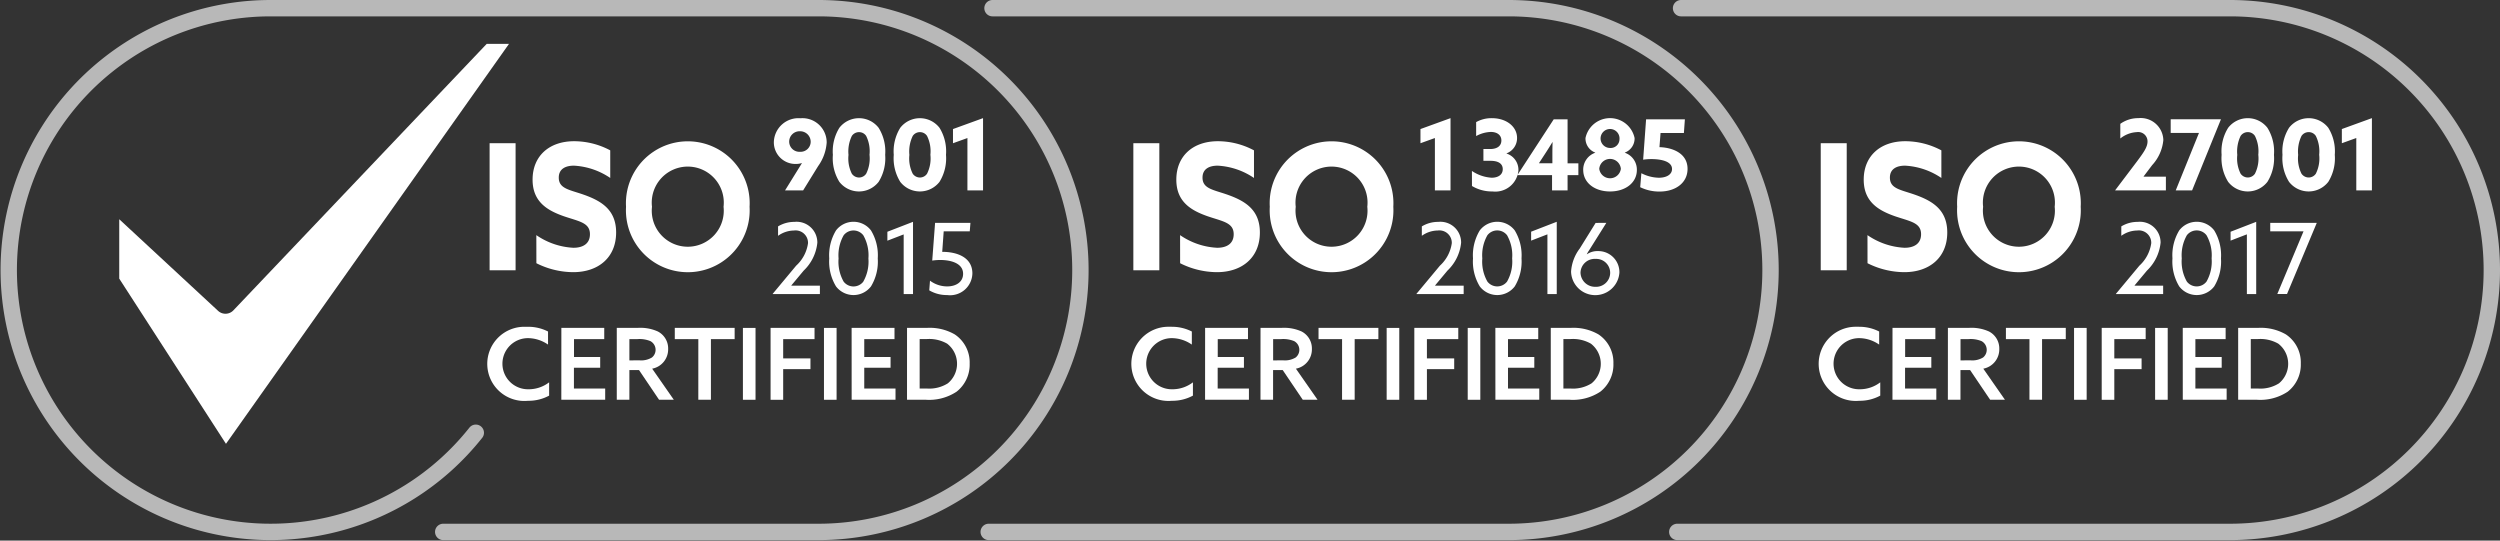
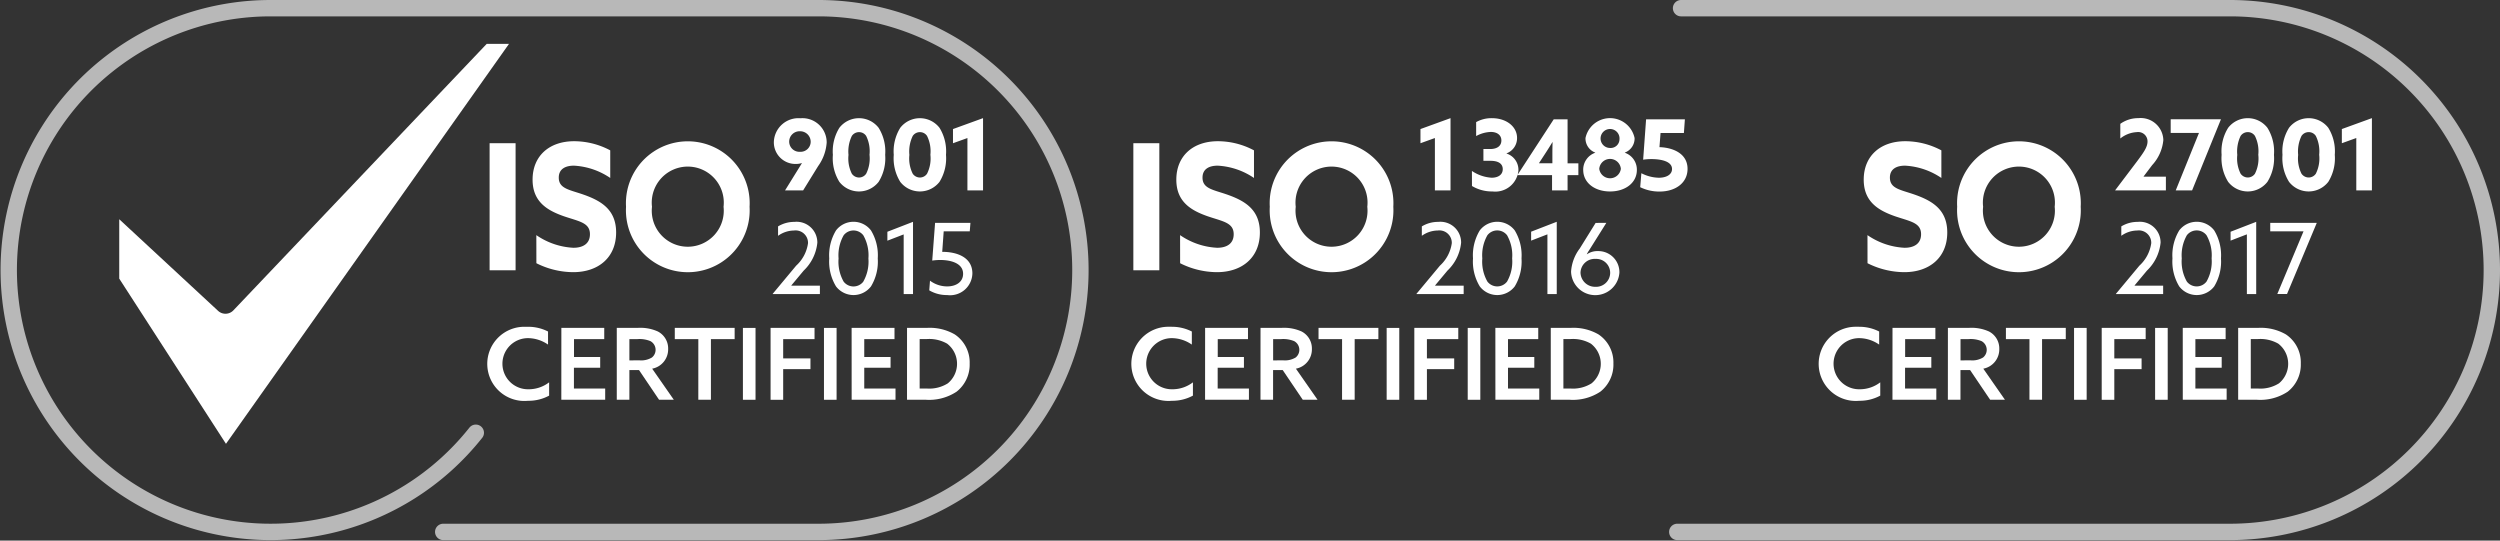
<svg xmlns="http://www.w3.org/2000/svg" width="229.128" height="49.544" viewBox="0 0 229.128 49.544">
  <rect x="0" y="0" width="229.128" height="49.544" fill="#333333" stroke="none" />
  <g transform="translate(0.291 0.25)">
    <path d="M10.638,19.843v5.444l9.781,15.14L46.361,3.768H44.319L21.1,28.194a1,1,0,0,1-1.405.044Z" fill="#fff" />
    <rect width="2.381" height="11.646" transform="translate(103.582 12.875)" fill="#fff" />
    <path d="M107.865,21.3a6.556,6.556,0,0,0,3.4,1.159c.869,0,1.513-.37,1.513-1.242,0-1.076-1.019-1.174-2.412-1.655-1.5-.53-2.845-1.319-2.845-3.346,0-2.172,1.527-3.523,3.807-3.523a7.043,7.043,0,0,1,3.31.837V16.06a6.539,6.539,0,0,0-3.324-1.127c-.809,0-1.393.322-1.393,1.094,0,1.03,1,1.11,2.306,1.573,1.632.579,2.951,1.4,2.951,3.458,0,2.269-1.6,3.636-3.939,3.636a7.578,7.578,0,0,1-3.37-.82Z" fill="#fff" />
    <path d="M116.086,18.7a5.67,5.67,0,1,1,11.322-.656,5.522,5.522,0,0,1,0,.656,5.67,5.67,0,1,1-11.322.656,5.522,5.522,0,0,1,0-.656m8.938,0a3.3,3.3,0,0,0-6.56-.76,3.22,3.22,0,0,0,0,.76,3.3,3.3,0,1,0,6.56,0" fill="#fff" />
    <path d="M107.105,29.7a4,4,0,0,1,1.837.433v1.2a3.25,3.25,0,0,0-1.837-.592,2.343,2.343,0,1,0,0,4.686h.063a3.082,3.082,0,0,0,1.874-.636v1.218a3.932,3.932,0,0,1-1.928.473,3.4,3.4,0,1,1-.275-6.785c.088,0,.177,0,.265,0" fill="#fff" />
    <path d="M110.159,29.8h3.93V30.83h-2.772v1.638h2.4v.983H111.31V35.36h2.865v1.029h-4.02Z" fill="#fff" />
    <path d="M115.237,29.8h1.92A3.907,3.907,0,0,1,119,30.13a1.75,1.75,0,0,1,.946,1.6,1.8,1.8,0,0,1-1.465,1.81l1.983,2.847h-1.356l-1.837-2.72h-.883v2.72h-1.155Zm2.075,2.975a1.894,1.894,0,0,0,1.146-.26.905.905,0,0,0-.137-1.5,2.617,2.617,0,0,0-1.228-.182h-.7V32.78Z" fill="#fff" />
    <path d="M122.712,30.83h-2.158V29.8h5.486V30.83h-2.174v5.558H122.71Z" fill="#fff" />
    <rect width="1.156" height="6.586" transform="translate(126.798 29.804)" fill="#fff" />
    <path d="M129.333,29.8h4.029V30.83h-2.874V32.6h2.5v.982h-2.5v2.811h-1.155Z" fill="#fff" />
    <rect width="1.155" height="6.586" transform="translate(134.227 29.804)" fill="#fff" />
    <path d="M136.761,29.8h3.93V30.83h-2.772v1.638h2.411v.983h-2.411V35.36h2.865v1.029h-4.02Z" fill="#fff" />
    <path d="M141.839,29.8h1.829a4.593,4.593,0,0,1,2.547.6,3.088,3.088,0,0,1,1.365,2.675,3.145,3.145,0,0,1-1.2,2.574,4.55,4.55,0,0,1-2.858.736h-1.683Zm1.783,5.557a3.2,3.2,0,0,0,1.956-.473,2.326,2.326,0,0,0,.314-3.273,2.374,2.374,0,0,0-.378-.365,3.305,3.305,0,0,0-1.9-.418h-.618v4.53Z" fill="#fff" />
    <path d="M131.219,12.4l-1.323.478v-1.3l2.755-1V17.2h-1.432Zm3.393,3.017a3.608,3.608,0,0,0,1.809.621c.612,0,1.017-.288,1.017-.783,0-.469-.351-.766-1.125-.766h-.648v-1.08h.612c.7,0,1.035-.324,1.035-.783,0-.495-.387-.783-.972-.783A3,3,0,0,0,135,12.22V10.941a2.859,2.859,0,0,1,1.449-.36c1.324,0,2.3.774,2.3,1.81a1.484,1.484,0,0,1-.964,1.414v.017a1.57,1.57,0,0,1,1.09,1.539,2.128,2.128,0,0,1-2.377,1.936,3.549,3.549,0,0,1-1.881-.5Zm4.175.369,3.322-5.1h1.27v4.033h.99V15.8h-.99V17.2h-1.423V15.8H138.8Zm3.2-1.071v-.945c0-.325.009-.676.018-.982l-.018-.009c-.171.288-.387.63-.585.936l-.639.981.009.019Zm2.825.611a1.636,1.636,0,0,1,1.1-1.575v-.018a1.38,1.38,0,0,1-.891-1.333,2.3,2.3,0,0,1,4.5,0,1.38,1.38,0,0,1-.891,1.333v.018a1.635,1.635,0,0,1,1.1,1.575c0,1.171-1.044,1.972-2.458,1.972s-2.458-.8-2.458-1.972m3.449-.1a.994.994,0,0,0-1.981,0,1,1,0,0,0,1.981,0m-.126-2.7a.869.869,0,1,0-.865.785.809.809,0,0,0,.865-.785m2.005,3.1a3.654,3.654,0,0,0,1.594.414c.72,0,1.216-.3,1.216-.8,0-.756-1.144-.909-1.882-.909a5.267,5.267,0,0,0-.765.055l.27-3.7h3.555l-.09,1.251H151.9l-.1,1.3c1.216.036,2.575.567,2.575,1.99,0,1.269-1.081,2.079-2.566,2.079a3.948,3.948,0,0,1-1.774-.4ZM131.678,24.1a3.432,3.432,0,0,0,1.09-2.062,1.138,1.138,0,0,0-1.288-1.162,2.545,2.545,0,0,0-1.458.486V20.5a2.844,2.844,0,0,1,1.5-.414,1.9,1.9,0,0,1,2.1,1.909,4.092,4.092,0,0,1-1.252,2.557l-1.134,1.359.009.018h2.611V26.7h-4.322l-.008-.017ZM135.332,26a4.394,4.394,0,0,1-.621-2.566,4.4,4.4,0,0,1,.621-2.566,2.017,2.017,0,0,1,3.205,0,4.4,4.4,0,0,1,.621,2.566A4.394,4.394,0,0,1,138.537,26a2.017,2.017,0,0,1-3.205,0m2.5-.442a3.7,3.7,0,0,0,.468-2.124,3.71,3.71,0,0,0-.468-2.125,1.14,1.14,0,0,0-1.8,0,3.71,3.71,0,0,0-.468,2.125,3.7,3.7,0,0,0,.468,2.124,1.138,1.138,0,0,0,1.8,0m3.7-4.33-1.494.577v-.82l2.349-.909V26.7h-.855Zm5.4-1.052-1.548,2.466c-.09.135-.18.279-.243.4l.018.009a1.679,1.679,0,0,1,.99-.288,1.934,1.934,0,0,1,1.981,1.971,2.218,2.218,0,0,1-4.43-.09,3.911,3.911,0,0,1,.793-2.115l1.458-2.349Zm-1.008,5.86a1.29,1.29,0,0,0,1.359-1.278,1.276,1.276,0,0,0-1.341-1.279,1.3,1.3,0,0,0-1.377,1.243,1.331,1.331,0,0,0,1.359,1.314" fill="#fff" />
-     <rect width="2.381" height="11.646" transform="translate(166.582 12.875)" fill="#fff" />
    <path d="M170.865,21.3a6.556,6.556,0,0,0,3.4,1.159c.869,0,1.513-.37,1.513-1.242,0-1.076-1.019-1.174-2.412-1.655-1.5-.53-2.845-1.319-2.845-3.346,0-2.172,1.527-3.523,3.807-3.523a7.043,7.043,0,0,1,3.31.837V16.06a6.539,6.539,0,0,0-3.324-1.127c-.809,0-1.393.322-1.393,1.094,0,1.03,1,1.11,2.306,1.573,1.632.579,2.951,1.4,2.951,3.458,0,2.269-1.6,3.636-3.939,3.636a7.578,7.578,0,0,1-3.37-.82Z" fill="#fff" />
    <path d="M179.086,18.7a5.67,5.67,0,0,1,11.322-.656,5.522,5.522,0,0,1,0,.656,5.67,5.67,0,0,1-11.322.656,5.522,5.522,0,0,1,0-.656m8.938,0a3.3,3.3,0,0,0-6.56-.76,3.22,3.22,0,0,0,0,.76,3.3,3.3,0,1,0,6.56,0" fill="#fff" />
    <path d="M170.1,29.7a4,4,0,0,1,1.837.433v1.2a3.25,3.25,0,0,0-1.837-.592,2.343,2.343,0,1,0,0,4.686h.063a3.082,3.082,0,0,0,1.874-.636v1.218a3.932,3.932,0,0,1-1.928.473,3.4,3.4,0,1,1-.275-6.785c.088,0,.177,0,.265,0" fill="#fff" />
    <path d="M173.159,29.8h3.93V30.83h-2.772v1.638h2.4v.983H174.31V35.36h2.865v1.029h-4.02Z" fill="#fff" />
    <path d="M178.237,29.8h1.92A3.908,3.908,0,0,1,182,30.13a1.75,1.75,0,0,1,.946,1.6,1.8,1.8,0,0,1-1.465,1.81l1.983,2.847h-1.356l-1.837-2.72h-.883v2.72h-1.155Zm2.075,2.975a1.894,1.894,0,0,0,1.146-.26.905.905,0,0,0-.137-1.5,2.617,2.617,0,0,0-1.228-.182h-.7V32.78Z" fill="#fff" />
    <path d="M185.712,30.83h-2.158V29.8h5.486V30.83h-2.174v5.558H185.71Z" fill="#fff" />
    <rect width="1.156" height="6.586" transform="translate(189.798 29.804)" fill="#fff" />
    <path d="M192.333,29.8h4.029V30.83h-2.874V32.6h2.5v.982h-2.5v2.811h-1.155Z" fill="#fff" />
    <rect width="1.155" height="6.586" transform="translate(197.227 29.804)" fill="#fff" />
    <path d="M199.761,29.8h3.93V30.83h-2.772v1.638h2.411v.983h-2.411V35.36h2.865v1.029h-4.02Z" fill="#fff" />
    <path d="M204.839,29.8h1.829a4.593,4.593,0,0,1,2.547.6,3.088,3.088,0,0,1,1.365,2.675,3.145,3.145,0,0,1-1.2,2.574,4.55,4.55,0,0,1-2.858.736h-1.683Zm1.783,5.557a3.2,3.2,0,0,0,1.956-.473,2.326,2.326,0,0,0,.314-3.273,2.374,2.374,0,0,0-.378-.365,3.305,3.305,0,0,0-1.9-.418h-.618v4.53Z" fill="#fff" />
    <path d="M195.56,14.552c.648-.865.972-1.342.972-1.837a.853.853,0,0,0-.972-.856,2.612,2.612,0,0,0-1.522.585V11.1a2.811,2.811,0,0,1,1.657-.522,2.074,2.074,0,0,1,2.286,2.008,3.912,3.912,0,0,1-1.026,2.3l-.783,1.036.009.018h2.035V17.2h-4.637l-.009-.017Zm5.688-2.62h-2.593V10.681h4.592l.009.017-2.638,6.5h-1.5Zm2.673,4.483a4.1,4.1,0,0,1-.6-2.476,4.093,4.093,0,0,1,.6-2.475,2.276,2.276,0,0,1,3.6,0,4.086,4.086,0,0,1,.6,2.475,4.091,4.091,0,0,1-.6,2.476,2.278,2.278,0,0,1-3.6,0m2.457-.747a3.122,3.122,0,0,0,.307-1.737,3.17,3.17,0,0,0-.307-1.72.773.773,0,0,0-.657-.352.789.789,0,0,0-.658.352,3.282,3.282,0,0,0-.305,1.737,3.133,3.133,0,0,0,.305,1.72.81.81,0,0,0,.658.35.793.793,0,0,0,.657-.35m3.123.747a4.1,4.1,0,0,1-.6-2.476,4.093,4.093,0,0,1,.6-2.475,2.277,2.277,0,0,1,3.6,0,4.094,4.094,0,0,1,.594,2.475,4.1,4.1,0,0,1-.594,2.476,2.279,2.279,0,0,1-3.6,0m2.457-.747a3.122,3.122,0,0,0,.307-1.737,3.17,3.17,0,0,0-.307-1.72.773.773,0,0,0-.657-.352.786.786,0,0,0-.657.352,3.27,3.27,0,0,0-.306,1.737,3.122,3.122,0,0,0,.306,1.72.807.807,0,0,0,.657.35.792.792,0,0,0,.657-.35m3.708-3.269-1.324.478v-1.3l2.755-1V17.2h-1.431ZM195.785,24.1a3.43,3.43,0,0,0,1.089-2.062,1.138,1.138,0,0,0-1.287-1.162,2.545,2.545,0,0,0-1.458.486V20.5a2.843,2.843,0,0,1,1.5-.414,1.9,1.9,0,0,1,2.1,1.909,4.1,4.1,0,0,1-1.25,2.557l-1.135,1.359.009.018h2.611V26.7h-4.321l-.01-.017ZM199.438,26a4.4,4.4,0,0,1-.621-2.566,4.4,4.4,0,0,1,.621-2.566,2.018,2.018,0,0,1,3.206,0,4.4,4.4,0,0,1,.621,2.566A4.394,4.394,0,0,1,202.644,26a2.018,2.018,0,0,1-3.206,0m2.5-.442a3.7,3.7,0,0,0,.469-2.124,3.71,3.71,0,0,0-.469-2.125,1.139,1.139,0,0,0-1.8,0,3.71,3.71,0,0,0-.468,2.125,3.7,3.7,0,0,0,.468,2.124,1.137,1.137,0,0,0,1.8,0m3.7-4.33-1.494.576V20.99l2.349-.909V26.7h-.855Zm5.193-.279h-3.052v-.773h4.25l.009.017-2.719,6.5h-.891Z" fill="#fff" />
-     <path d="M90.673.5H137.98a24,24,0,0,1,0,48H90.326" fill="none" stroke="rgba(255,255,255,0.65)" stroke-linecap="round" stroke-linejoin="round" stroke-width="1.5" />
    <path d="M153.78.5h50.307a24,24,0,0,1,0,48H153.433" fill="none" stroke="rgba(255,255,255,0.65)" stroke-linecap="round" stroke-linejoin="round" stroke-width="1.5" />
    <path d="M43.316,39.412A24,24,0,1,1,24.5.5H74.73a24,24,0,0,1,0,48H40.33" fill="none" stroke="rgba(255,255,255,0.65)" stroke-linecap="round" stroke-linejoin="round" stroke-width="1.5" />
    <rect width="2.381" height="11.646" transform="translate(44.582 12.875)" fill="#fff" />
    <path d="M48.865,21.3a6.556,6.556,0,0,0,3.4,1.159c.869,0,1.513-.37,1.513-1.242,0-1.076-1.019-1.174-2.412-1.655-1.5-.53-2.845-1.319-2.845-3.346,0-2.172,1.527-3.523,3.807-3.523a7.043,7.043,0,0,1,3.31.837V16.06a6.539,6.539,0,0,0-3.324-1.127c-.809,0-1.393.322-1.393,1.094,0,1.03,1,1.11,2.306,1.573,1.632.579,2.951,1.4,2.951,3.458,0,2.269-1.6,3.636-3.939,3.636a7.578,7.578,0,0,1-3.37-.82Z" fill="#fff" />
    <path d="M57.086,18.7a5.67,5.67,0,1,1,11.322-.656,5.522,5.522,0,0,1,0,.656,5.67,5.67,0,1,1-11.322.656,5.523,5.523,0,0,1,0-.656m8.938,0a3.3,3.3,0,0,0-6.56-.76,3.22,3.22,0,0,0,0,.76,3.3,3.3,0,1,0,6.56,0" fill="#fff" />
    <path d="M48.1,29.7a4,4,0,0,1,1.837.433v1.2a3.25,3.25,0,0,0-1.837-.592,2.343,2.343,0,1,0,0,4.686h.063a3.082,3.082,0,0,0,1.874-.636v1.218a3.932,3.932,0,0,1-1.928.473A3.4,3.4,0,1,1,47.84,29.7c.088,0,.177,0,.265,0" fill="#fff" />
    <path d="M51.159,29.8h3.93V30.83H52.317v1.638h2.4v.983H52.31V35.36h2.865v1.029h-4.02Z" fill="#fff" />
    <path d="M56.237,29.8h1.92A3.908,3.908,0,0,1,60,30.13a1.75,1.75,0,0,1,.946,1.6,1.8,1.8,0,0,1-1.465,1.81l1.983,2.847H60.112l-1.837-2.72h-.883v2.72H56.237Zm2.075,2.975a1.894,1.894,0,0,0,1.146-.26.905.905,0,0,0-.137-1.5,2.617,2.617,0,0,0-1.228-.182h-.7V32.78Z" fill="#fff" />
    <path d="M63.712,30.83H61.554V29.8H67.04V30.83H64.866v5.558H63.71Z" fill="#fff" />
    <rect width="1.156" height="6.586" transform="translate(67.798 29.804)" fill="#fff" />
    <path d="M70.333,29.8h4.029V30.83H71.488V32.6h2.5v.982h-2.5v2.811H70.333Z" fill="#fff" />
    <rect width="1.156" height="6.586" transform="translate(75.227 29.804)" fill="#fff" />
    <path d="M77.761,29.8h3.93V30.83H78.919v1.638H81.33v.983H78.919V35.36h2.865v1.029h-4.02Z" fill="#fff" />
    <path d="M82.839,29.8h1.829a4.593,4.593,0,0,1,2.547.6,3.088,3.088,0,0,1,1.365,2.675,3.145,3.145,0,0,1-1.2,2.574,4.55,4.55,0,0,1-2.858.736H82.838Zm1.783,5.557a3.2,3.2,0,0,0,1.956-.473,2.326,2.326,0,0,0,.314-3.273,2.373,2.373,0,0,0-.378-.365,3.305,3.305,0,0,0-1.9-.418h-.618v4.53Z" fill="#fff" />
    <path d="M71.66,17.2,73.2,14.714l-.008-.018a1.767,1.767,0,0,1-.559.081,1.98,1.98,0,0,1-2-2,2.254,2.254,0,0,1,2.431-2.189,2.225,2.225,0,0,1,2.412,2.215,4.18,4.18,0,0,1-.783,2.17L73.317,17.2Zm2.35-4.456a.968.968,0,0,0-.982-.964.955.955,0,0,0-.99.945.938.938,0,0,0,.99.937.927.927,0,0,0,.982-.918m2.627,3.672a4.1,4.1,0,0,1-.594-2.475,4.1,4.1,0,0,1,.594-2.476,2.277,2.277,0,0,1,3.6,0,4.089,4.089,0,0,1,.6,2.476,4.088,4.088,0,0,1-.6,2.475,2.279,2.279,0,0,1-3.6,0m2.458-.747a3.131,3.131,0,0,0,.306-1.737,3.174,3.174,0,0,0-.306-1.72.773.773,0,0,0-.657-.351.787.787,0,0,0-.658.351,3.279,3.279,0,0,0-.305,1.738,3.129,3.129,0,0,0,.305,1.719.807.807,0,0,0,.658.351.792.792,0,0,0,.657-.351m3.122.747a4.1,4.1,0,0,1-.594-2.475,4.1,4.1,0,0,1,.594-2.476,2.278,2.278,0,0,1,3.6,0,4.1,4.1,0,0,1,.594,2.476,4.1,4.1,0,0,1-.594,2.475,2.28,2.28,0,0,1-3.6,0m2.458-.747a3.131,3.131,0,0,0,.306-1.737,3.174,3.174,0,0,0-.306-1.72.773.773,0,0,0-.657-.351.785.785,0,0,0-.657.351,3.267,3.267,0,0,0-.306,1.738,3.118,3.118,0,0,0,.306,1.719.8.8,0,0,0,.657.351.792.792,0,0,0,.657-.351m3.7-3.268-1.324.477v-1.3l2.755-1V17.2H88.374Zm-15.7,11.7a3.425,3.425,0,0,0,1.09-2.061,1.139,1.139,0,0,0-1.288-1.163,2.547,2.547,0,0,0-1.458.487V20.5a2.853,2.853,0,0,1,1.5-.414,1.9,1.9,0,0,1,2.1,1.91,4.1,4.1,0,0,1-1.251,2.556l-1.135,1.36.009.017h2.611V26.7H70.535l-.009-.018ZM76.331,26a4.392,4.392,0,0,1-.621-2.565,4.4,4.4,0,0,1,.621-2.567,2.017,2.017,0,0,1,3.205,0,4.392,4.392,0,0,1,.621,2.567A4.385,4.385,0,0,1,79.536,26a2.017,2.017,0,0,1-3.205,0m2.5-.441A3.7,3.7,0,0,0,79.3,23.44a3.708,3.708,0,0,0-.468-2.125,1.138,1.138,0,0,0-1.8,0,3.708,3.708,0,0,0-.467,2.125,3.7,3.7,0,0,0,.467,2.124,1.14,1.14,0,0,0,1.8,0m3.7-4.33-1.494.576v-.819l2.35-.91V26.7h-.856Zm2.412,4.24A2.635,2.635,0,0,0,86.519,26c.846,0,1.459-.431,1.459-1.152,0-1.008-1.189-1.27-2.1-1.27a4.969,4.969,0,0,0-.729.055l.261-3.457h3.241l-.063.773H86.2l-.135,1.882c1.351,0,2.764.495,2.764,1.981a2.045,2.045,0,0,1-2.314,1.98,3.142,3.142,0,0,1-1.638-.431Z" fill="#fff" />
  </g>
</svg>